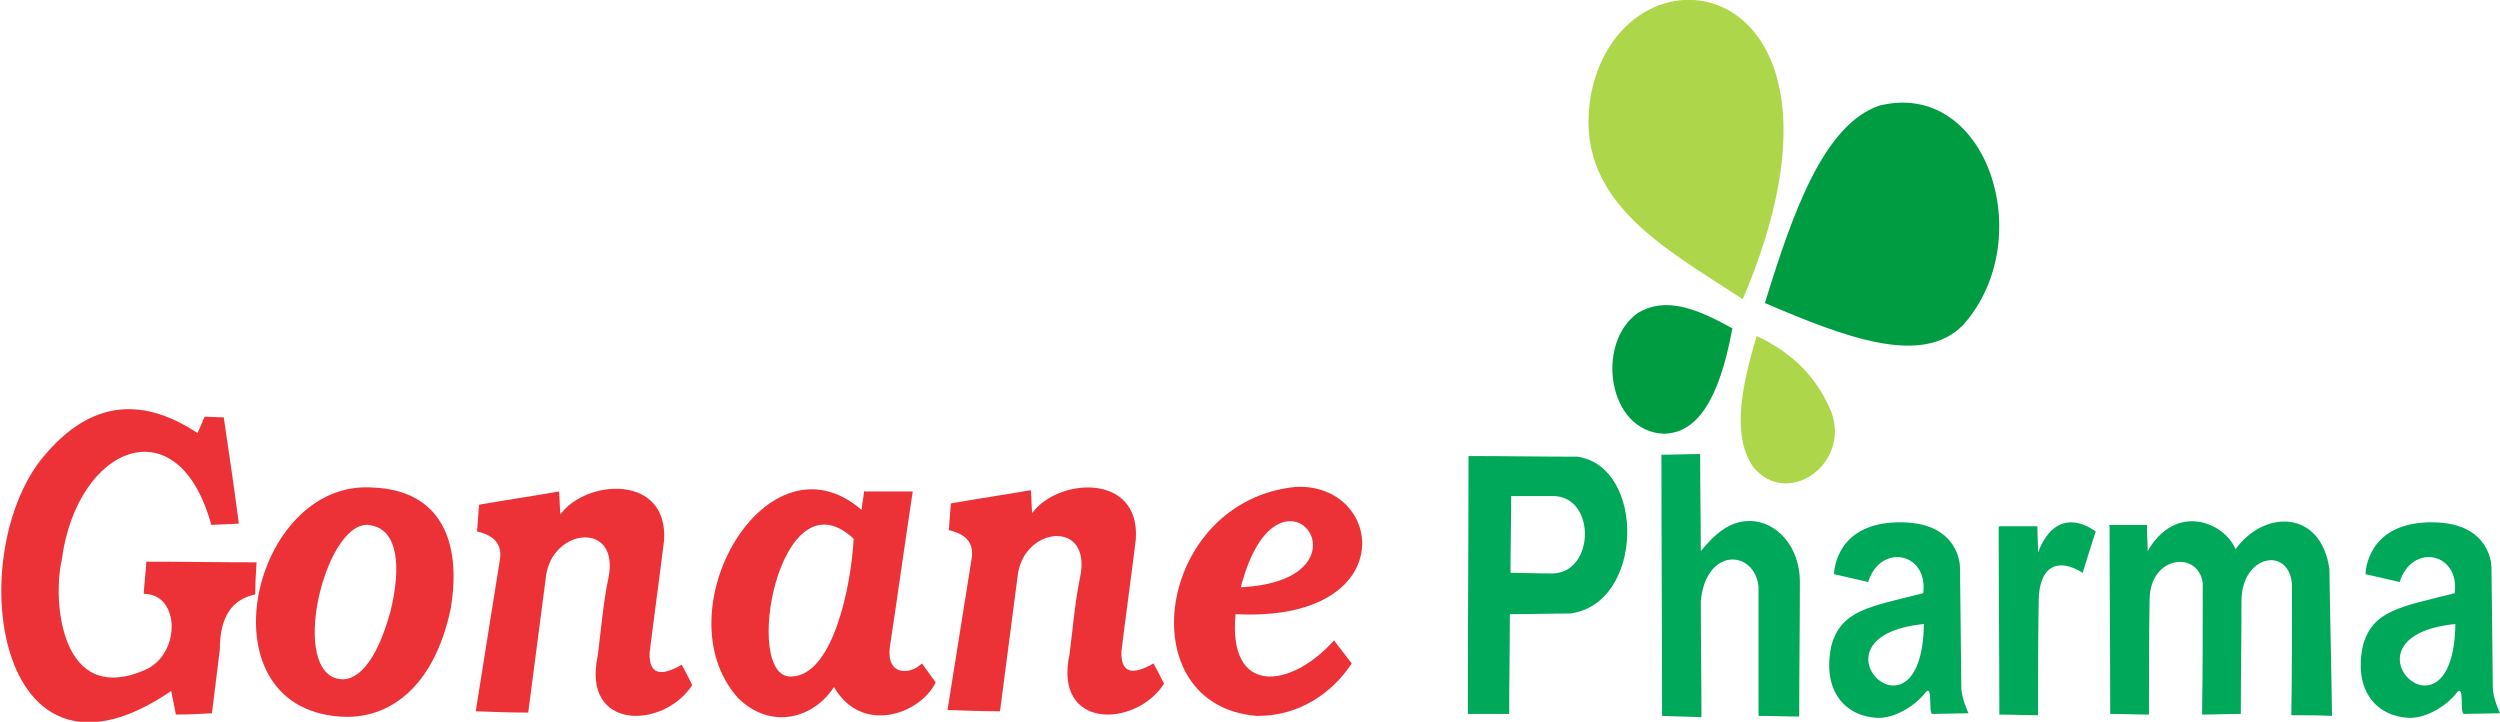
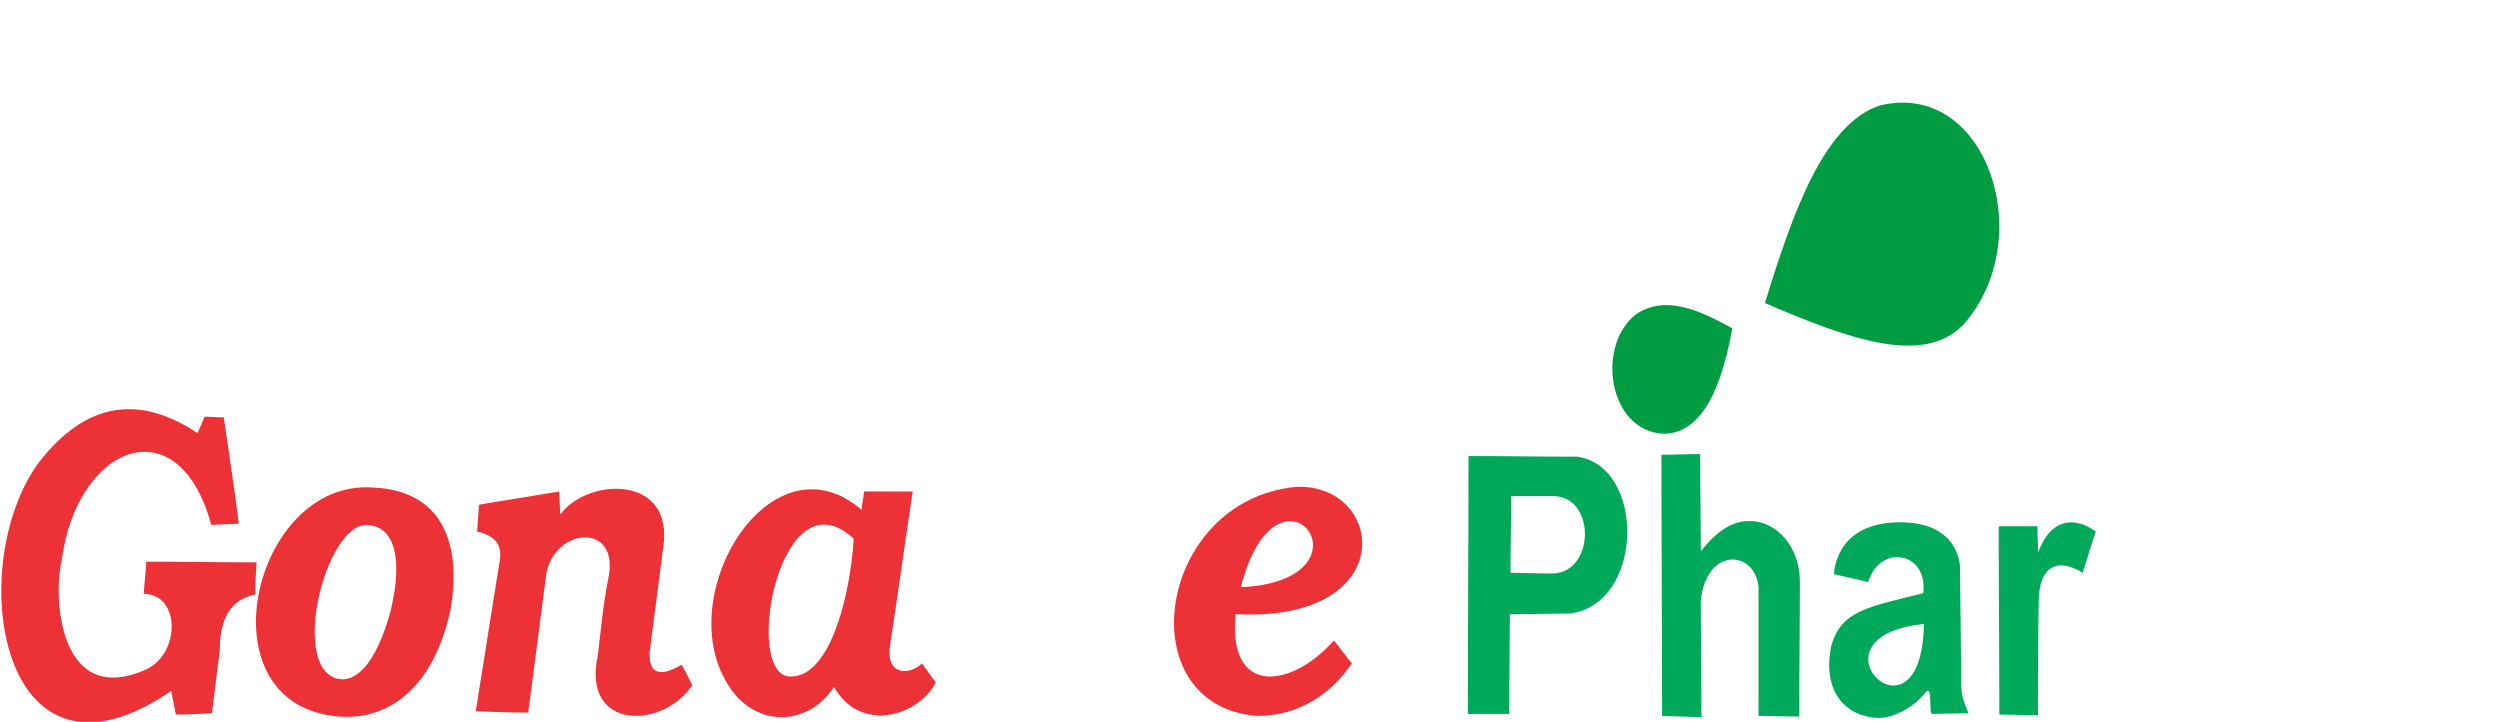
<svg xmlns="http://www.w3.org/2000/svg" xml:space="preserve" width="100%" height="100%" style="shape-rendering:geometricPrecision; text-rendering:geometricPrecision; image-rendering:optimizeQuality; fill-rule:evenodd; clip-rule:evenodd" viewBox="0 0 3.81 1.1">
  <defs>
    <style type="text/css">
   
    .fil3 {fill:#00A859}
    .fil0 {fill:#ED3237}
    .fil2 {fill:#009C42}
    .fil1 {fill:#ADD64A}
   
  </style>
  </defs>
  <g id="Layer_x0020_1">
    <g id="_232998920">
      <path id="_233012048" class="fil0" d="M0.31 0.635c0.01,0 0.02,0.001 0.031,0.001 0.008,0.054 0.016,0.108 0.023,0.162 -0.014,0.001 -0.028,0.001 -0.042,0.002 -0.05,-0.184 -0.205,-0.122 -0.228,0.054 -0.014,0.061 -0.002,0.223 0.127,0.167 0.055,-0.024 0.054,-0.116 -0.002,-0.116 0.001,-0.016 0.003,-0.032 0.004,-0.049 0.056,0 0.112,0.001 0.168,0.001 -0.001,0.016 -0.002,0.032 -0.002,0.049 -0.034,0.007 -0.054,0.032 -0.054,0.084 -0.004,0.032 -0.008,0.064 -0.012,0.097 -0.018,0.001 -0.036,0.002 -0.055,0.002 -0.002,-0.012 -0.005,-0.024 -0.007,-0.036 -0.262,0.179 -0.317,-0.191 -0.202,-0.348 0.072,-0.093 0.153,-0.104 0.242,-0.045 0.004,-0.008 0.007,-0.017 0.011,-0.025z" />
      <path id="_233014304" class="fil0" d="M0.568 0.743c-0.184,-0.013 -0.263,0.333 -0.051,0.349 0.076,0.006 0.145,-0.045 0.17,-0.165 0.017,-0.103 -0.016,-0.18 -0.119,-0.184zm-0.001 0.058c-0.067,-0.019 -0.127,0.213 -0.054,0.233 0.029,0.008 0.06,-0.022 0.082,-0.102 0.017,-0.069 0.011,-0.123 -0.028,-0.131z" />
      <path id="_233010824" class="fil0" d="M0.73 0.77c-0.001,0.013 -0.002,0.027 -0.003,0.04 0.027,0.006 0.038,0.02 0.035,0.042 -0.012,0.077 -0.025,0.155 -0.037,0.232 0.027,0.001 0.053,0.002 0.08,0.002 0.009,-0.069 0.018,-0.138 0.027,-0.207 0.009,-0.075 0.114,-0.086 0.095,0.003 -0.008,0.039 -0.011,0.078 -0.016,0.117 -0.025,0.116 0.101,0.112 0.144,0.045 -0.005,-0.01 -0.01,-0.02 -0.016,-0.031 -0.031,0.018 -0.05,0.016 -0.049,-0.018 0.007,-0.057 0.015,-0.114 0.022,-0.171 0.007,-0.102 -0.119,-0.094 -0.158,-0.04 -0.001,-0.012 -0.001,-0.023 -0.002,-0.035 -0.04,0.007 -0.081,0.013 -0.121,0.02z" />
-       <path id="_233005472" class="fil0" d="M1.449 0.768c-0.001,0.013 -0.002,0.027 -0.003,0.04 0.027,0.006 0.038,0.02 0.035,0.042 -0.012,0.077 -0.025,0.155 -0.037,0.232 0.027,0.001 0.053,0.002 0.08,0.002 0.009,-0.069 0.018,-0.138 0.027,-0.207 0.009,-0.075 0.114,-0.086 0.095,0.003 -0.008,0.039 -0.011,0.078 -0.016,0.117 -0.025,0.116 0.101,0.112 0.144,0.045 -0.005,-0.01 -0.01,-0.02 -0.016,-0.031 -0.031,0.018 -0.05,0.016 -0.049,-0.018 0.007,-0.057 0.015,-0.114 0.022,-0.171 0.007,-0.102 -0.119,-0.094 -0.158,-0.04 -0.001,-0.012 -0.001,-0.023 -0.002,-0.035 -0.04,0.007 -0.081,0.013 -0.121,0.02z" />
      <path id="_233014448" class="fil0" d="M1.317 0.748c-0.001,0.01 -0.003,0.019 -0.004,0.029 -0.145,-0.125 -0.306,0.156 -0.188,0.287 0.05,0.049 0.115,0.031 0.146,-0.017 0.042,0.073 0.131,0.042 0.155,-0.007 -0.007,-0.01 -0.014,-0.019 -0.021,-0.029 -0.018,0.018 -0.054,0.019 -0.049,-0.024 0.012,-0.079 0.023,-0.159 0.035,-0.238 -0.024,0 -0.049,0 -0.073,0zm-0.016 0.073c-0.004,0.074 -0.032,0.209 -0.095,0.21 -0.076,0.004 -0.019,-0.316 0.095,-0.21z" />
      <path id="_233006600" class="fil0" d="M1.883 0.936c-0.012,0.125 0.084,0.114 0.15,0.04 0.009,0.012 0.018,0.023 0.027,0.035 -0.029,0.045 -0.081,0.081 -0.145,0.08 -0.196,-0.016 -0.153,-0.328 0.06,-0.349 0.136,-0.006 0.161,0.207 -0.092,0.194zm0.008 -0.041c0.216,-0.011 0.057,-0.221 0,0z" />
      <g>
-         <path id="_233014424" class="fil1" d="M2.656 0.456c0.211,-0.496 -0.179,-0.566 -0.231,-0.314 -0.03,0.162 0.109,0.234 0.231,0.314z" />
        <path id="_233012960" class="fil2" d="M2.69 0.461c0.043,-0.14 0.09,-0.271 0.174,-0.3 0.164,-0.041 0.244,0.204 0.128,0.334 -0.062,0.064 -0.178,0.02 -0.302,-0.033z" />
        <path id="_233013584" class="fil2" d="M2.641 0.501c-0.06,-0.034 -0.105,-0.048 -0.145,-0.024 -0.065,0.046 -0.046,0.181 0.04,0.184 0.05,-0.001 0.084,-0.051 0.104,-0.16z" />
-         <path id="_233013464" class="fil1" d="M2.677 0.512c0.062,0.029 0.095,0.07 0.114,0.116 0.029,0.079 -0.066,0.146 -0.118,0.085 -0.033,-0.045 -0.021,-0.118 0.004,-0.2z" />
      </g>
      <path id="_233014976" class="fil3" d="M2.238 0.694c-0,0.131 -0.001,0.263 -0.001,0.394 0.021,0 0.042,0 0.063,0 0,-0.051 0.001,-0.102 0.001,-0.152 0.031,-0 0.061,-0.001 0.092,-0.001 0.113,-0.015 0.115,-0.224 0.011,-0.239 -0.055,-0 -0.111,-0.001 -0.166,-0.001zm0.065 0.062c0.022,0 0.044,0 0.066,0 0.064,0.003 0.061,0.118 -0.004,0.118 -0.021,-0 -0.042,-0.001 -0.063,-0.001 0,-0.039 0.001,-0.078 0.001,-0.117z" />
      <path id="_233015360" class="fil3" d="M2.532 0.694c0,0.132 0.001,0.264 0.001,0.397 0.02,0.001 0.04,0.001 0.06,0.002 -0,-0.059 -0.001,-0.118 -0.001,-0.177 0.008,-0.083 0.082,-0.078 0.088,-0.022 0,0.066 0,0.132 0,0.197 0.021,0 0.042,0.001 0.062,0.001 0,-0.069 0.001,-0.137 0.001,-0.206 -0,-0.051 -0.034,-0.092 -0.077,-0.092 -0.03,-0 -0.053,0.02 -0.074,0.046 -0,-0.049 -0.001,-0.099 -0.001,-0.148 -0.02,0 -0.039,0.001 -0.059,0.001z" />
      <path id="_233005760" class="fil3" d="M2.795 0.875c0.017,0.004 0.035,0.008 0.052,0.012 0.019,-0.06 0.092,-0.045 0.084,0.017 -0.083,0.021 -0.125,0.026 -0.14,0.08 -0.015,0.072 0.024,0.108 0.07,0.11 0.027,0.001 0.058,-0.019 0.072,-0.037 0.014,-0.019 0.005,0.031 0.012,0.031 0.007,0 0.055,-0.001 0.055,-0.001 0,0 -0.011,-0.023 -0.011,-0.04 0,-0.017 -0.002,-0.182 -0.002,-0.182 0,0 0.001,-0.068 -0.089,-0.069 -0.09,-0.001 -0.102,0.06 -0.103,0.079zm0.137 0.076c-0.003,0.201 -0.189,0.019 0,0z" />
-       <path id="_233013200" class="fil3" d="M3.605 0.875c0.017,0.004 0.035,0.008 0.052,0.012 0.019,-0.06 0.092,-0.045 0.084,0.017 -0.083,0.021 -0.125,0.026 -0.14,0.08 -0.015,0.072 0.024,0.108 0.07,0.11 0.027,0.001 0.058,-0.019 0.072,-0.037 0.014,-0.019 0.005,0.031 0.012,0.031 0.007,0 0.055,-0.001 0.055,-0.001 0,0 -0.011,-0.023 -0.011,-0.04 0,-0.017 -0.002,-0.182 -0.002,-0.182 0,0 0.001,-0.068 -0.089,-0.069 -0.09,-0.001 -0.102,0.06 -0.103,0.079zm0.137 0.076c-0.003,0.201 -0.189,0.019 0,0z" />
      <path id="_230377984" class="fil3" d="M3.046 0.803c0,0.095 0.001,0.191 0.001,0.286 0.02,0 0.039,0.001 0.059,0.001 0,-0.059 0,-0.118 0.001,-0.176 0.001,-0.051 0.029,-0.065 0.067,-0.041 0.007,-0.022 0.013,-0.043 0.02,-0.063 -0.037,-0.026 -0.07,-0.016 -0.088,0.032 -0,-0.013 -0.001,-0.026 -0.001,-0.04 -0.019,1.1811e-005 -0.039,2.75591e-005 -0.058,3.93701e-005z" />
-       <path id="_233013824" class="fil3" d="M3.215 0.802c0,0.095 0.001,0.191 0.001,0.286 0.02,0 0.039,0.001 0.059,0.001 0,-0.059 0,-0.118 0.001,-0.176 0.001,-0.067 0.075,-0.074 0.081,-0.024 -0,0.067 -0,0.134 -0.001,0.2 0.02,-0 0.039,-0.001 0.059,-0.001 0,-0.057 0.001,-0.115 0.001,-0.172 -0,-0.071 0.073,-0.084 0.077,-0.025 -0,0.066 -0,0.133 -0.001,0.199 0.021,0 0.042,0 0.062,0.001 -0.001,-0.075 -0.003,-0.149 -0.004,-0.224 -0.013,-0.091 -0.1,-0.09 -0.143,-0.03 -0.017,-0.041 -0.091,-0.072 -0.134,0.003 -0,-0.013 -0.001,-0.026 -0.001,-0.04 -0.019,1.1811e-005 -0.039,2.75591e-005 -0.058,3.93701e-005z" />
    </g>
  </g>
</svg>